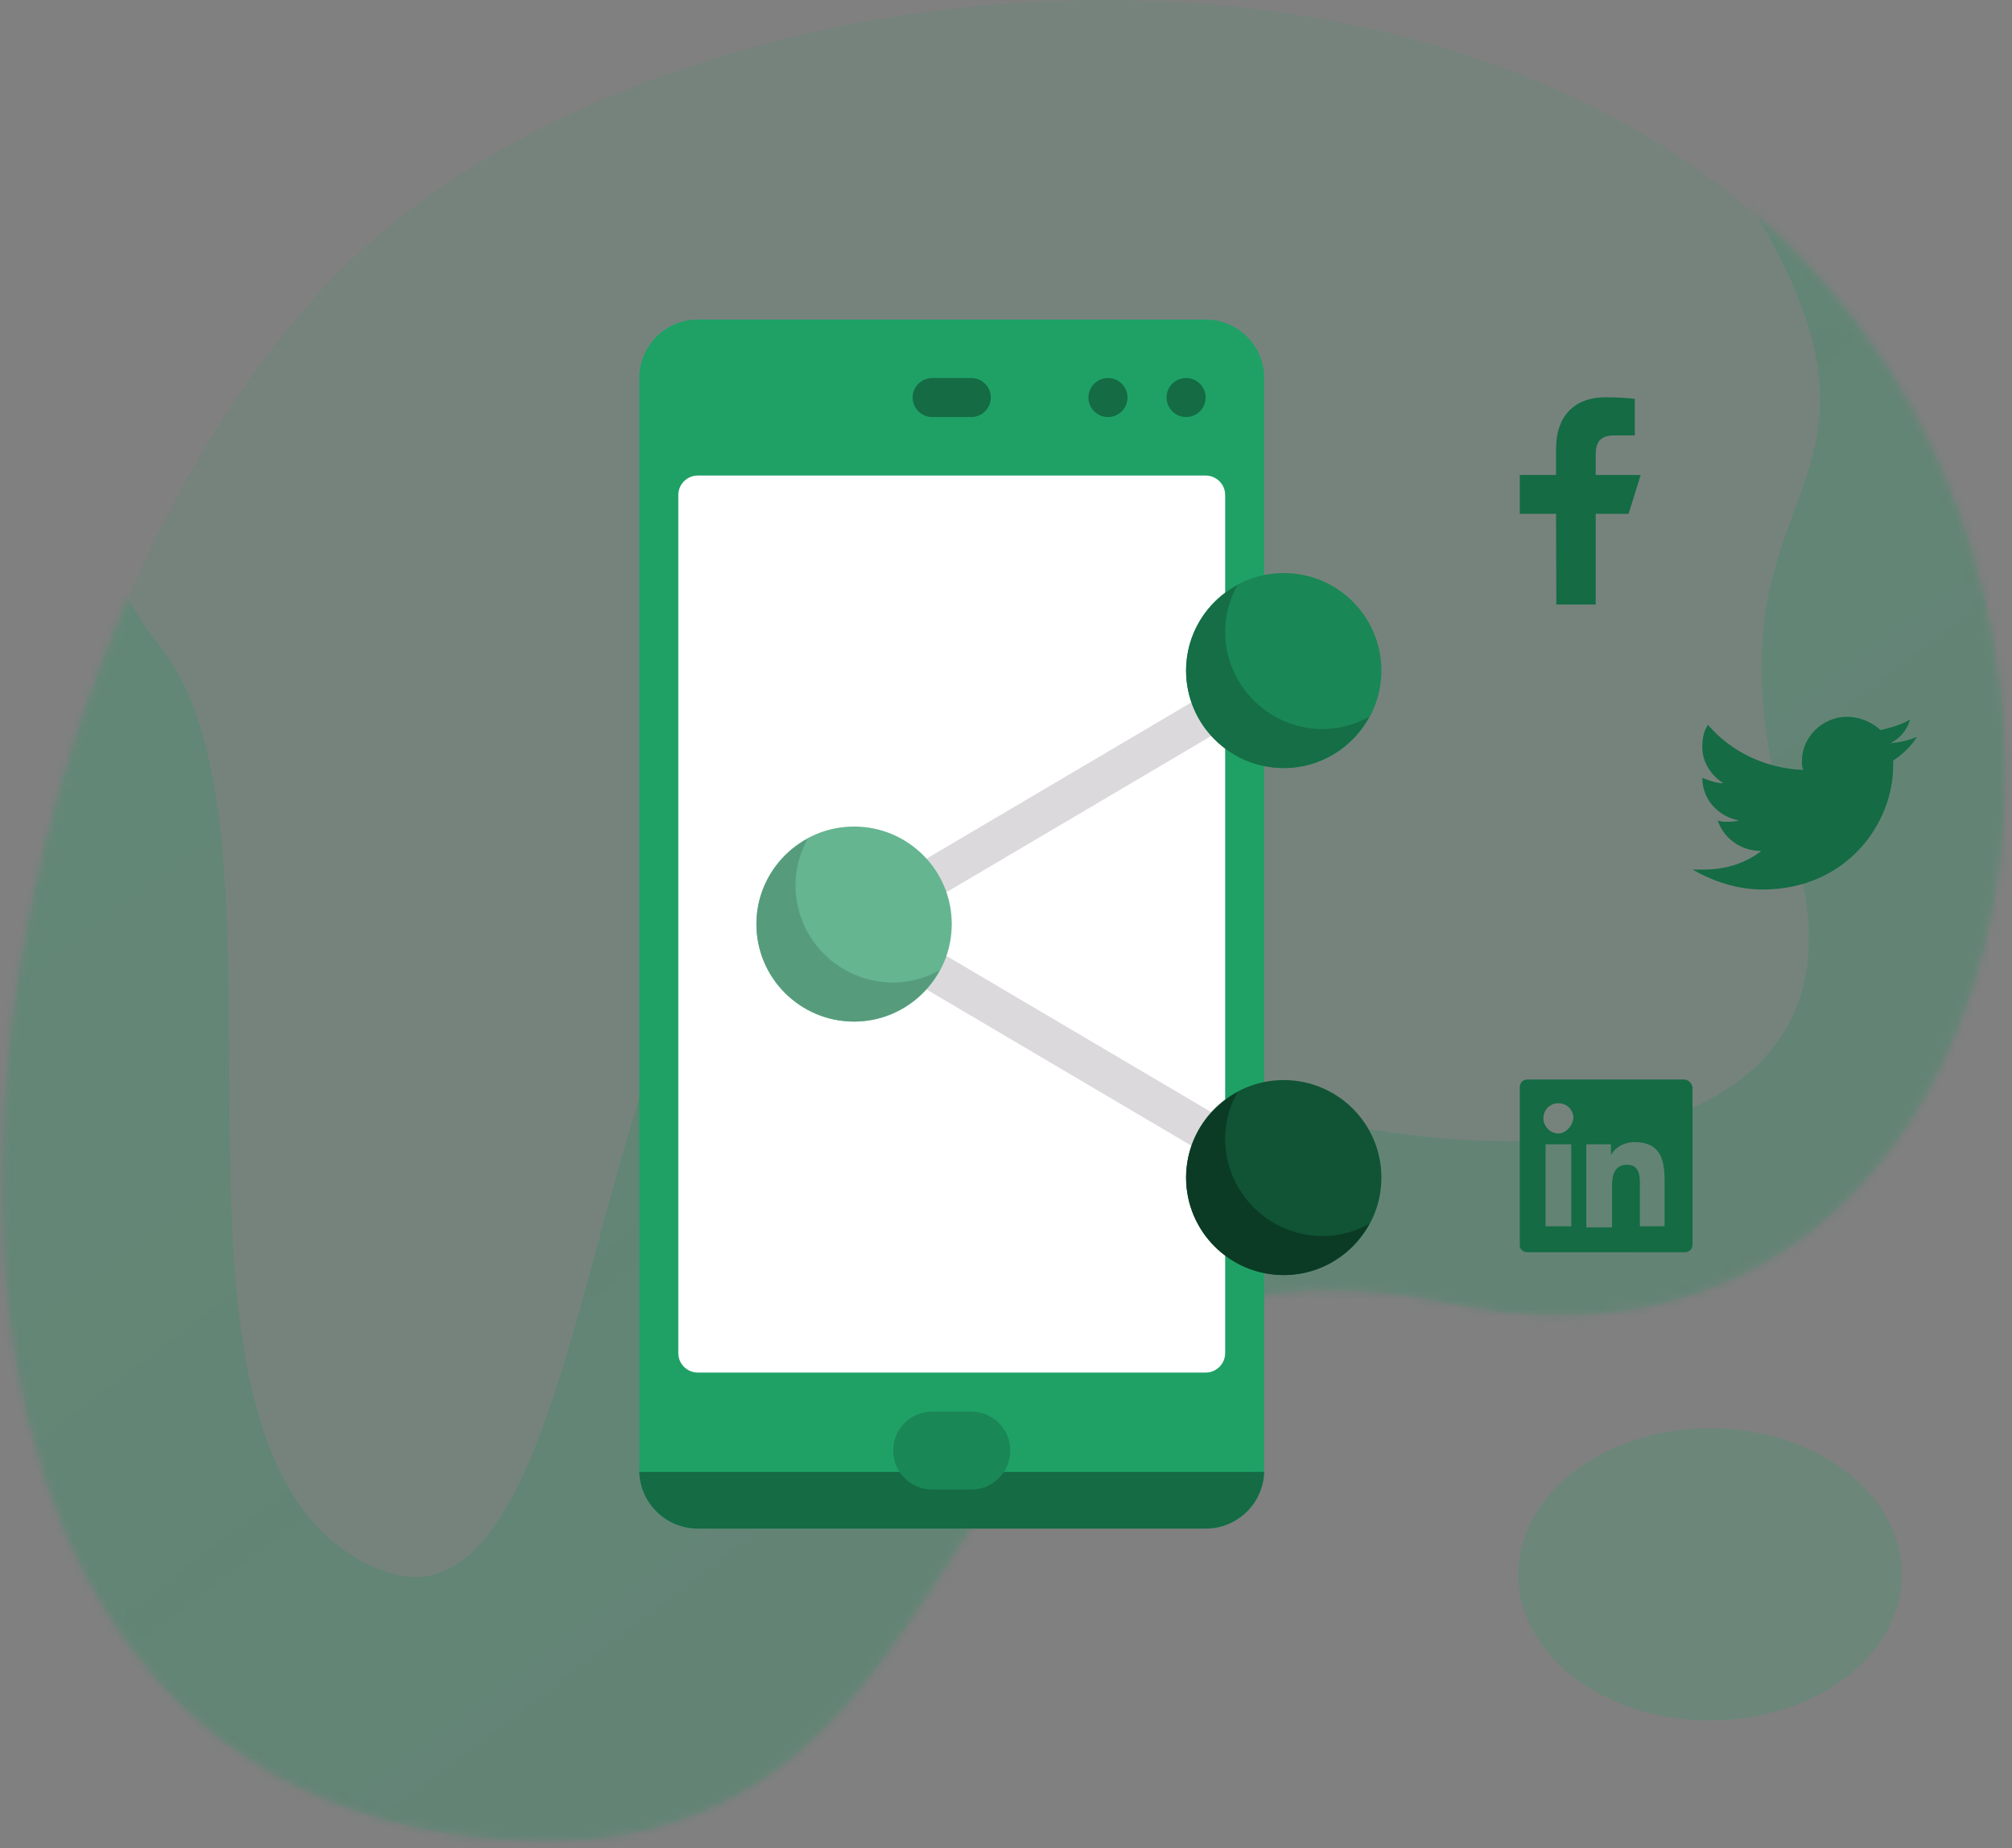
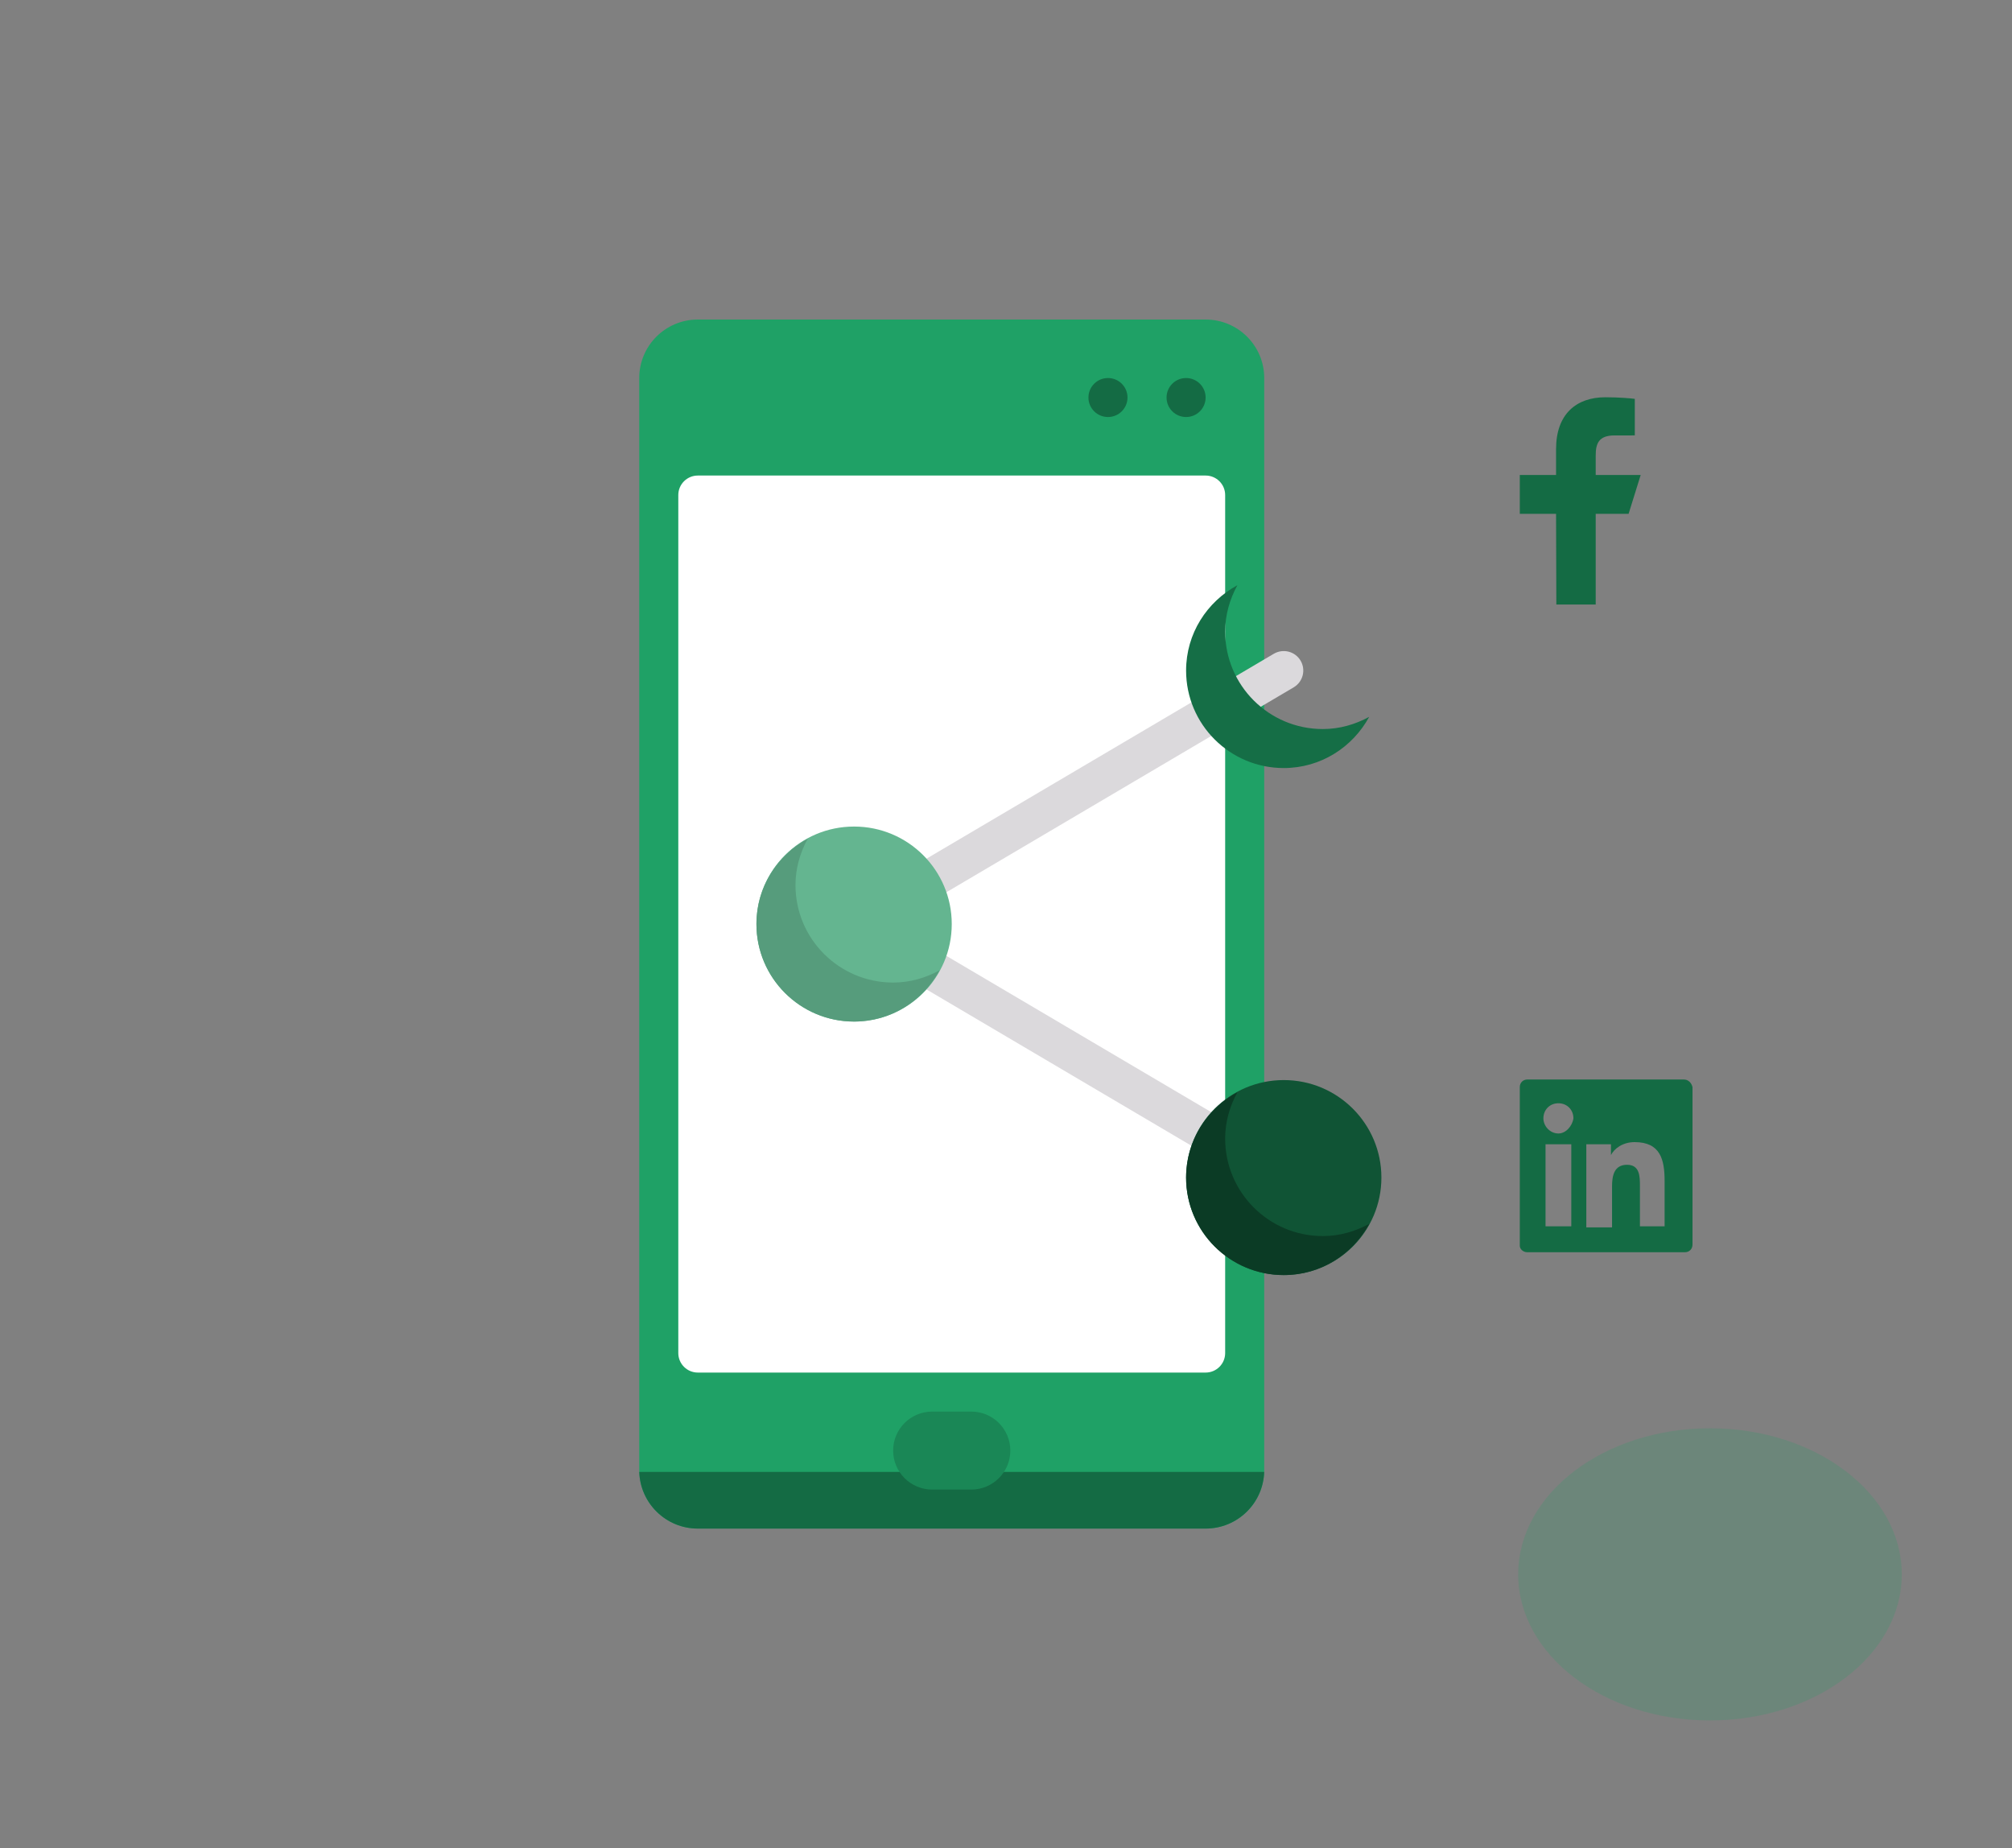
<svg xmlns="http://www.w3.org/2000/svg" xmlns:xlink="http://www.w3.org/1999/xlink" width="233px" height="214px" viewBox="0 0 233 214" version="1.1">
  <rect x="0" y="0" width="233" height="214" fill="#808080" stroke="none" />
  <title>fintech-2</title>
  <desc>Created with Sketch.</desc>
  <defs>
-     <path d="M58.187,212.998 C119.589,217.552 101.984,137.196 168.306,150.978 C234.627,164.76 255.019,67.843 202.092,23.806 C157.669,-13.156 76.308,-3.956 40.669,30.07 C-5.976,74.603 -26.278,206.733 58.187,212.998 Z" id="path-1" />
    <linearGradient x1="10.045%" y1="-18.29%" x2="144.295%" y2="144.089%" id="linearGradient-3">
      <stop stop-color="#1FA166" offset="0%" />
      <stop stop-color="#146B44" stop-opacity="0.8" offset="100%" />
    </linearGradient>
  </defs>
  <g id="Usa-Starteed-per" stroke="none" stroke-width="1" fill="none" fill-rule="evenodd">
    <g id="B.1.4" transform="translate(-959, -1138)">
      <g id="fintech-2" transform="translate(959, 1138)">
        <g id="Security">
          <g id="Group-20">
            <g id="Group-16-Copy" opacity="0.5">
              <mask id="mask-2" fill="white">
                <use xlink:href="#path-1" />
              </mask>
              <use id="Path-10" fill-opacity="0.2" fill="#1FA166" fill-rule="nonzero" xlink:href="#path-1" />
              <path d="M24.408,38.841 C8.975,48.029 7.098,60.141 18.777,75.176 C36.296,97.728 13.765,169.145 43.797,181.674 C73.829,194.204 66.328,74.549 105.12,107.125 C143.911,139.701 222.113,144.087 207.723,98.355 C193.332,52.623 227.119,60.141 199.589,18.794 C181.236,-8.77 203.137,11.903 265.292,80.814 L210.233,191.698 L38.799,241.815 C2.093,215.086 -16.052,201.095 -15.635,199.842 C-15.218,198.589 -8.335,144.922 5.012,38.841 L24.408,38.841 Z" id="Path-12" fill-opacity="0.8" fill="url(#linearGradient-3)" fill-rule="nonzero" opacity="0.8" mask="url(#mask-2)" />
            </g>
            <ellipse id="Oval-11" fill-opacity="0.2" fill="#1FA166" fill-rule="nonzero" cx="198.025" cy="182.301" rx="22.211" ry="16.915" />
          </g>
        </g>
        <path d="M139.618,177 L80.812,177 C77.065,177 74.027,173.967 74.027,170.226 L74.027,43.774 C74.027,40.033 77.065,37 80.812,37 L139.618,37 C143.366,37 146.404,40.033 146.404,43.774 L146.404,170.226 C146.404,173.967 143.366,177 139.618,177 Z" id="Path" fill="#1FA166" />
        <path d="M139.618,158.935 L80.812,158.935 C79.563,158.935 78.551,157.924 78.551,156.677 L78.551,57.323 C78.551,56.076 79.563,55.065 80.812,55.065 L139.618,55.065 C140.867,55.065 141.88,56.076 141.88,57.323 L141.88,156.678 C141.88,157.924 140.867,158.935 139.618,158.935 Z" id="Path" fill="#FFFFFF" />
-         <path d="M112.477,48.29 L107.954,48.29 C106.703,48.29 105.692,47.279 105.692,46.032 C105.692,44.785 106.704,43.774 107.954,43.774 L112.477,43.774 C113.727,43.774 114.739,44.785 114.739,46.032 C114.739,47.279 113.727,48.29 112.477,48.29 Z" id="Path" fill="#146B44" />
        <path d="M150.191,134.632 L103.352,107 L149.816,79.589 C150.891,78.955 151.247,77.57 150.613,76.496 C149.975,75.424 148.594,75.071 147.514,75.702 L97.756,105.056 C96.68,105.69 96.324,107.075 96.958,108.149 C97.161,108.489 97.441,108.751 97.759,108.938 L97.756,108.944 L147.89,138.52 C148.252,138.733 148.647,138.834 149.039,138.834 C149.812,138.834 150.565,138.438 150.989,137.725 C151.623,136.652 151.267,135.267 150.191,134.632 Z" id="Path" fill="#DBD9DC" />
        <g id="Group" transform="translate(126.038, 43.562)" fill="#146B44">
          <ellipse id="Oval" cx="2.271" cy="2.469" rx="2.262" ry="2.258" />
          <ellipse id="Oval" cx="11.317" cy="2.469" rx="2.262" ry="2.258" />
        </g>
        <ellipse id="Oval" fill="#64B590" cx="98.908" cy="107" rx="11.309" ry="11.29" />
        <path d="M103.43,113.774 C97.184,113.774 92.121,108.719 92.121,102.484 C92.121,100.532 92.663,98.724 93.536,97.122 C90.015,99.035 87.598,102.717 87.598,107 C87.598,113.236 92.661,118.291 98.907,118.291 C103.197,118.291 106.885,115.877 108.801,112.362 C107.196,113.234 105.385,113.774 103.43,113.774 Z" id="Path" fill="#569C7C" />
-         <ellipse id="Oval" fill="#1A8756" cx="148.664" cy="77.646" rx="11.309" ry="11.29" />
        <path d="M180.232,70 L180.2,59.5 L176,59.5 L176,55 L180.2,55 L180.2,52 C180.2,47.951 182.54,46 185.911,46 C187.526,46 188.914,46.129 189.318,46.186 L189.318,50.418 L186.98,50.419 C185.147,50.419 184.792,51.352 184.792,52.722 L184.792,55 L190,55 L188.6,59.5 L184.792,59.5 L184.792,70 L180.232,70 Z" id="Path" fill="#146B44" />
        <path d="M153.188,84.419 C146.943,84.419 141.88,79.364 141.88,73.129 C141.88,71.177 142.421,69.369 143.294,67.767 C139.774,69.68 137.356,73.362 137.356,77.645 C137.356,83.881 142.419,88.935 148.665,88.935 C152.955,88.935 156.643,86.522 158.559,83.007 C156.955,83.879 155.144,84.419 153.188,84.419 Z" id="Path" fill="#156E46" />
        <ellipse id="Oval" fill="#105435" cx="148.664" cy="136.356" rx="11.309" ry="11.29" />
        <path d="M153.188,143.129 C146.943,143.129 141.88,138.074 141.88,131.839 C141.88,129.887 142.421,128.078 143.294,126.477 C139.774,128.39 137.356,132.071 137.356,136.355 C137.356,142.59 142.419,147.645 148.665,147.645 C152.955,147.645 156.643,145.231 158.559,141.717 C156.955,142.589 155.144,143.129 153.188,143.129 Z" id="Path" fill="#0B3B25" />
        <path d="M80.812,177 L139.618,177 C143.295,177 146.286,174.081 146.398,170.438 L74.032,170.438 C74.145,174.081 77.136,177 80.812,177 Z" id="Path" fill="#146B44" />
        <path d="M112.477,172.484 L107.954,172.484 C105.455,172.484 103.43,170.462 103.43,167.968 C103.43,165.474 105.455,163.452 107.954,163.452 L112.477,163.452 C114.975,163.452 117.001,165.474 117.001,167.968 C117.001,170.462 114.975,172.484 112.477,172.484 Z" id="Path" fill="#1A8756" />
-         <path d="M222,85.308 C221.025,85.769 220.05,85.923 218.912,86.077 C220.05,85.462 220.863,84.538 221.188,83.308 C220.213,83.923 219.075,84.231 217.775,84.538 C216.8,83.615 215.338,83 213.875,83 C211.113,83 208.675,85.308 208.675,88.077 C208.675,88.538 208.675,88.846 208.838,89.154 C204.45,89 200.387,87 197.787,83.923 C197.3,84.692 197.137,85.462 197.137,86.538 C197.137,88.231 198.113,89.769 199.575,90.692 C198.762,90.692 197.95,90.385 197.137,90.077 C197.137,90.077 197.137,90.077 197.137,90.077 C197.137,92.538 198.925,94.538 201.363,95 C200.875,95.154 200.387,95.154 199.9,95.154 C199.575,95.154 199.25,95.154 198.925,95 C199.575,97 201.525,98.538 203.963,98.538 C202.175,99.923 199.9,100.692 197.3,100.692 C196.812,100.692 196.488,100.692 196,100.692 C198.438,102.077 201.2,103 204.125,103 C213.875,103 219.238,95.308 219.238,88.692 C219.238,88.538 219.238,88.231 219.238,88.077 C220.375,87.308 221.35,86.385 222,85.308 Z" id="Path" fill="#146B44" />
        <path d="M195.006,125 L176.87,125 C176.373,125 176,125.375 176,125.875 L176,144.25 C176,144.625 176.373,145 176.87,145 L195.13,145 C195.627,145 196,144.625 196,144.125 L196,125.875 C195.876,125.375 195.503,125 195.006,125 Z M181.839,142 L178.981,142 L178.981,132.5 L181.963,132.5 L181.963,142 L181.839,142 Z M180.472,131.25 C179.478,131.25 178.733,130.375 178.733,129.5 C178.733,128.5 179.478,127.75 180.472,127.75 C181.466,127.75 182.211,128.5 182.211,129.5 C182.087,130.375 181.342,131.25 180.472,131.25 Z M192.894,142 L189.913,142 L189.913,137.375 C189.913,136.25 189.913,134.875 188.422,134.875 C186.932,134.875 186.683,136.125 186.683,137.375 L186.683,142.125 L183.702,142.125 L183.702,132.5 L186.559,132.5 L186.559,133.75 C186.932,133 187.925,132.25 189.292,132.25 C192.273,132.25 192.77,134.25 192.77,136.75 L192.77,142 L192.894,142 Z" id="Shape" fill="#146B44" fill-rule="nonzero" />
      </g>
    </g>
  </g>
</svg>